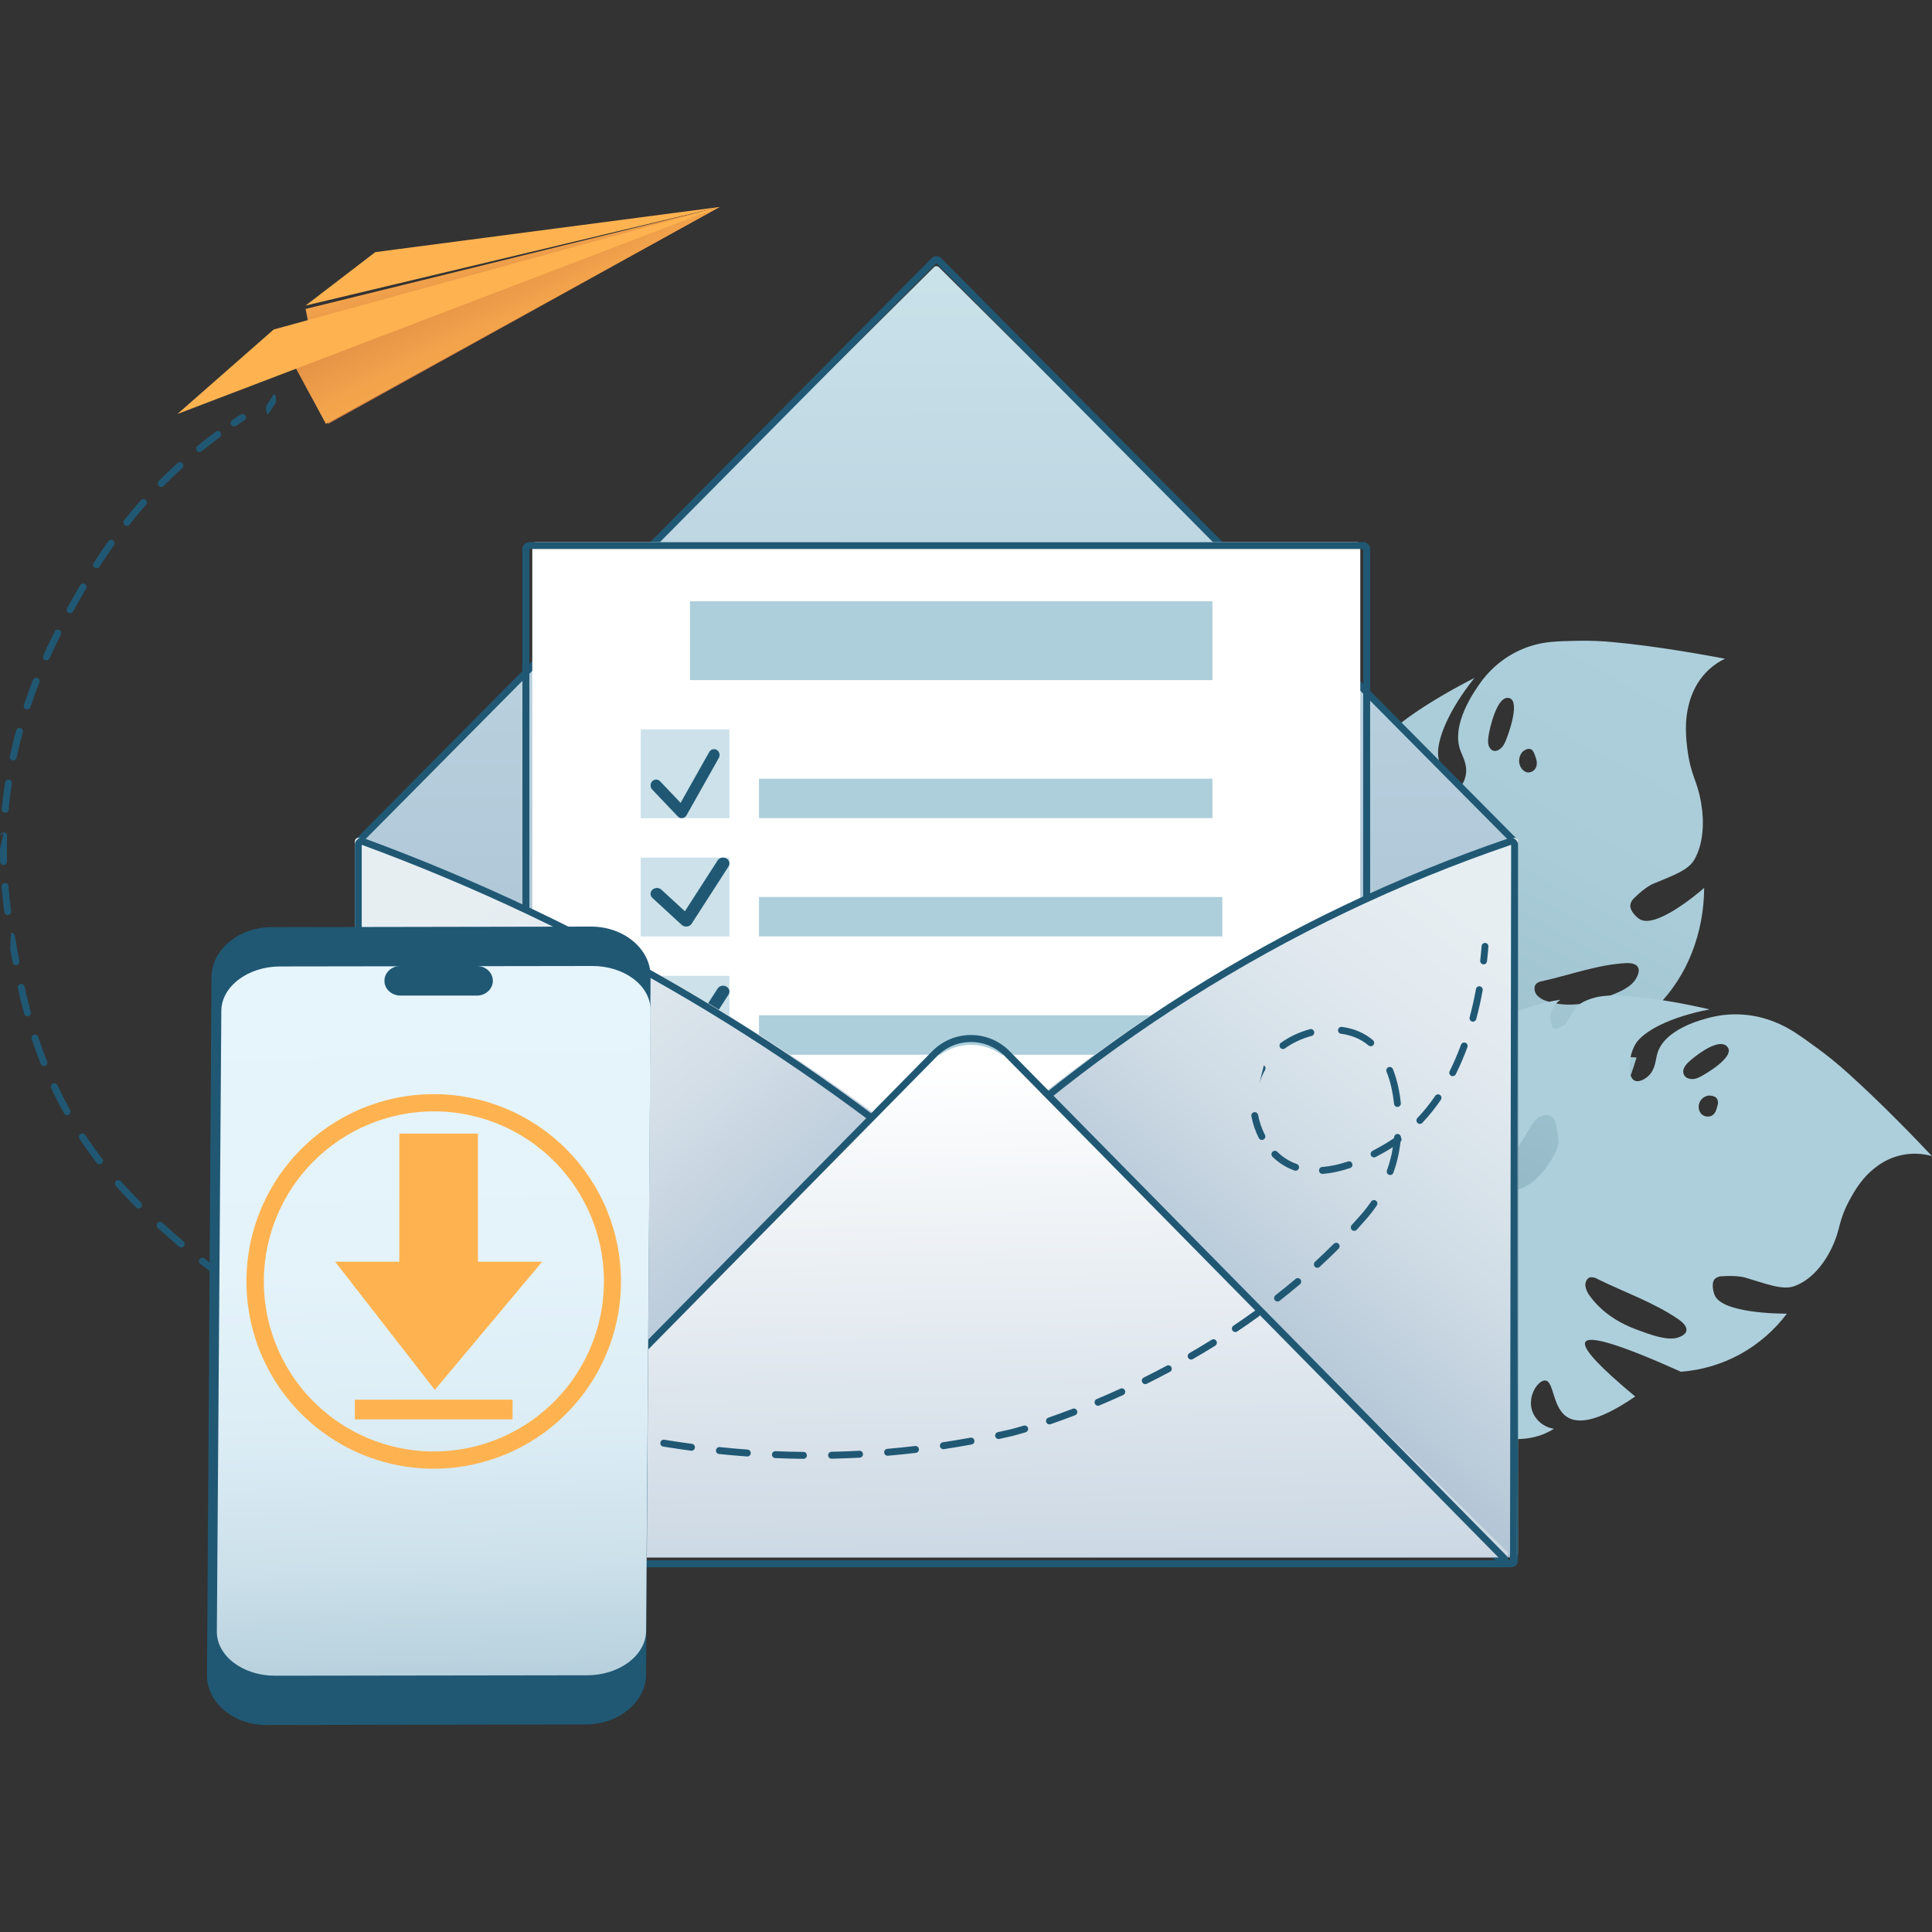
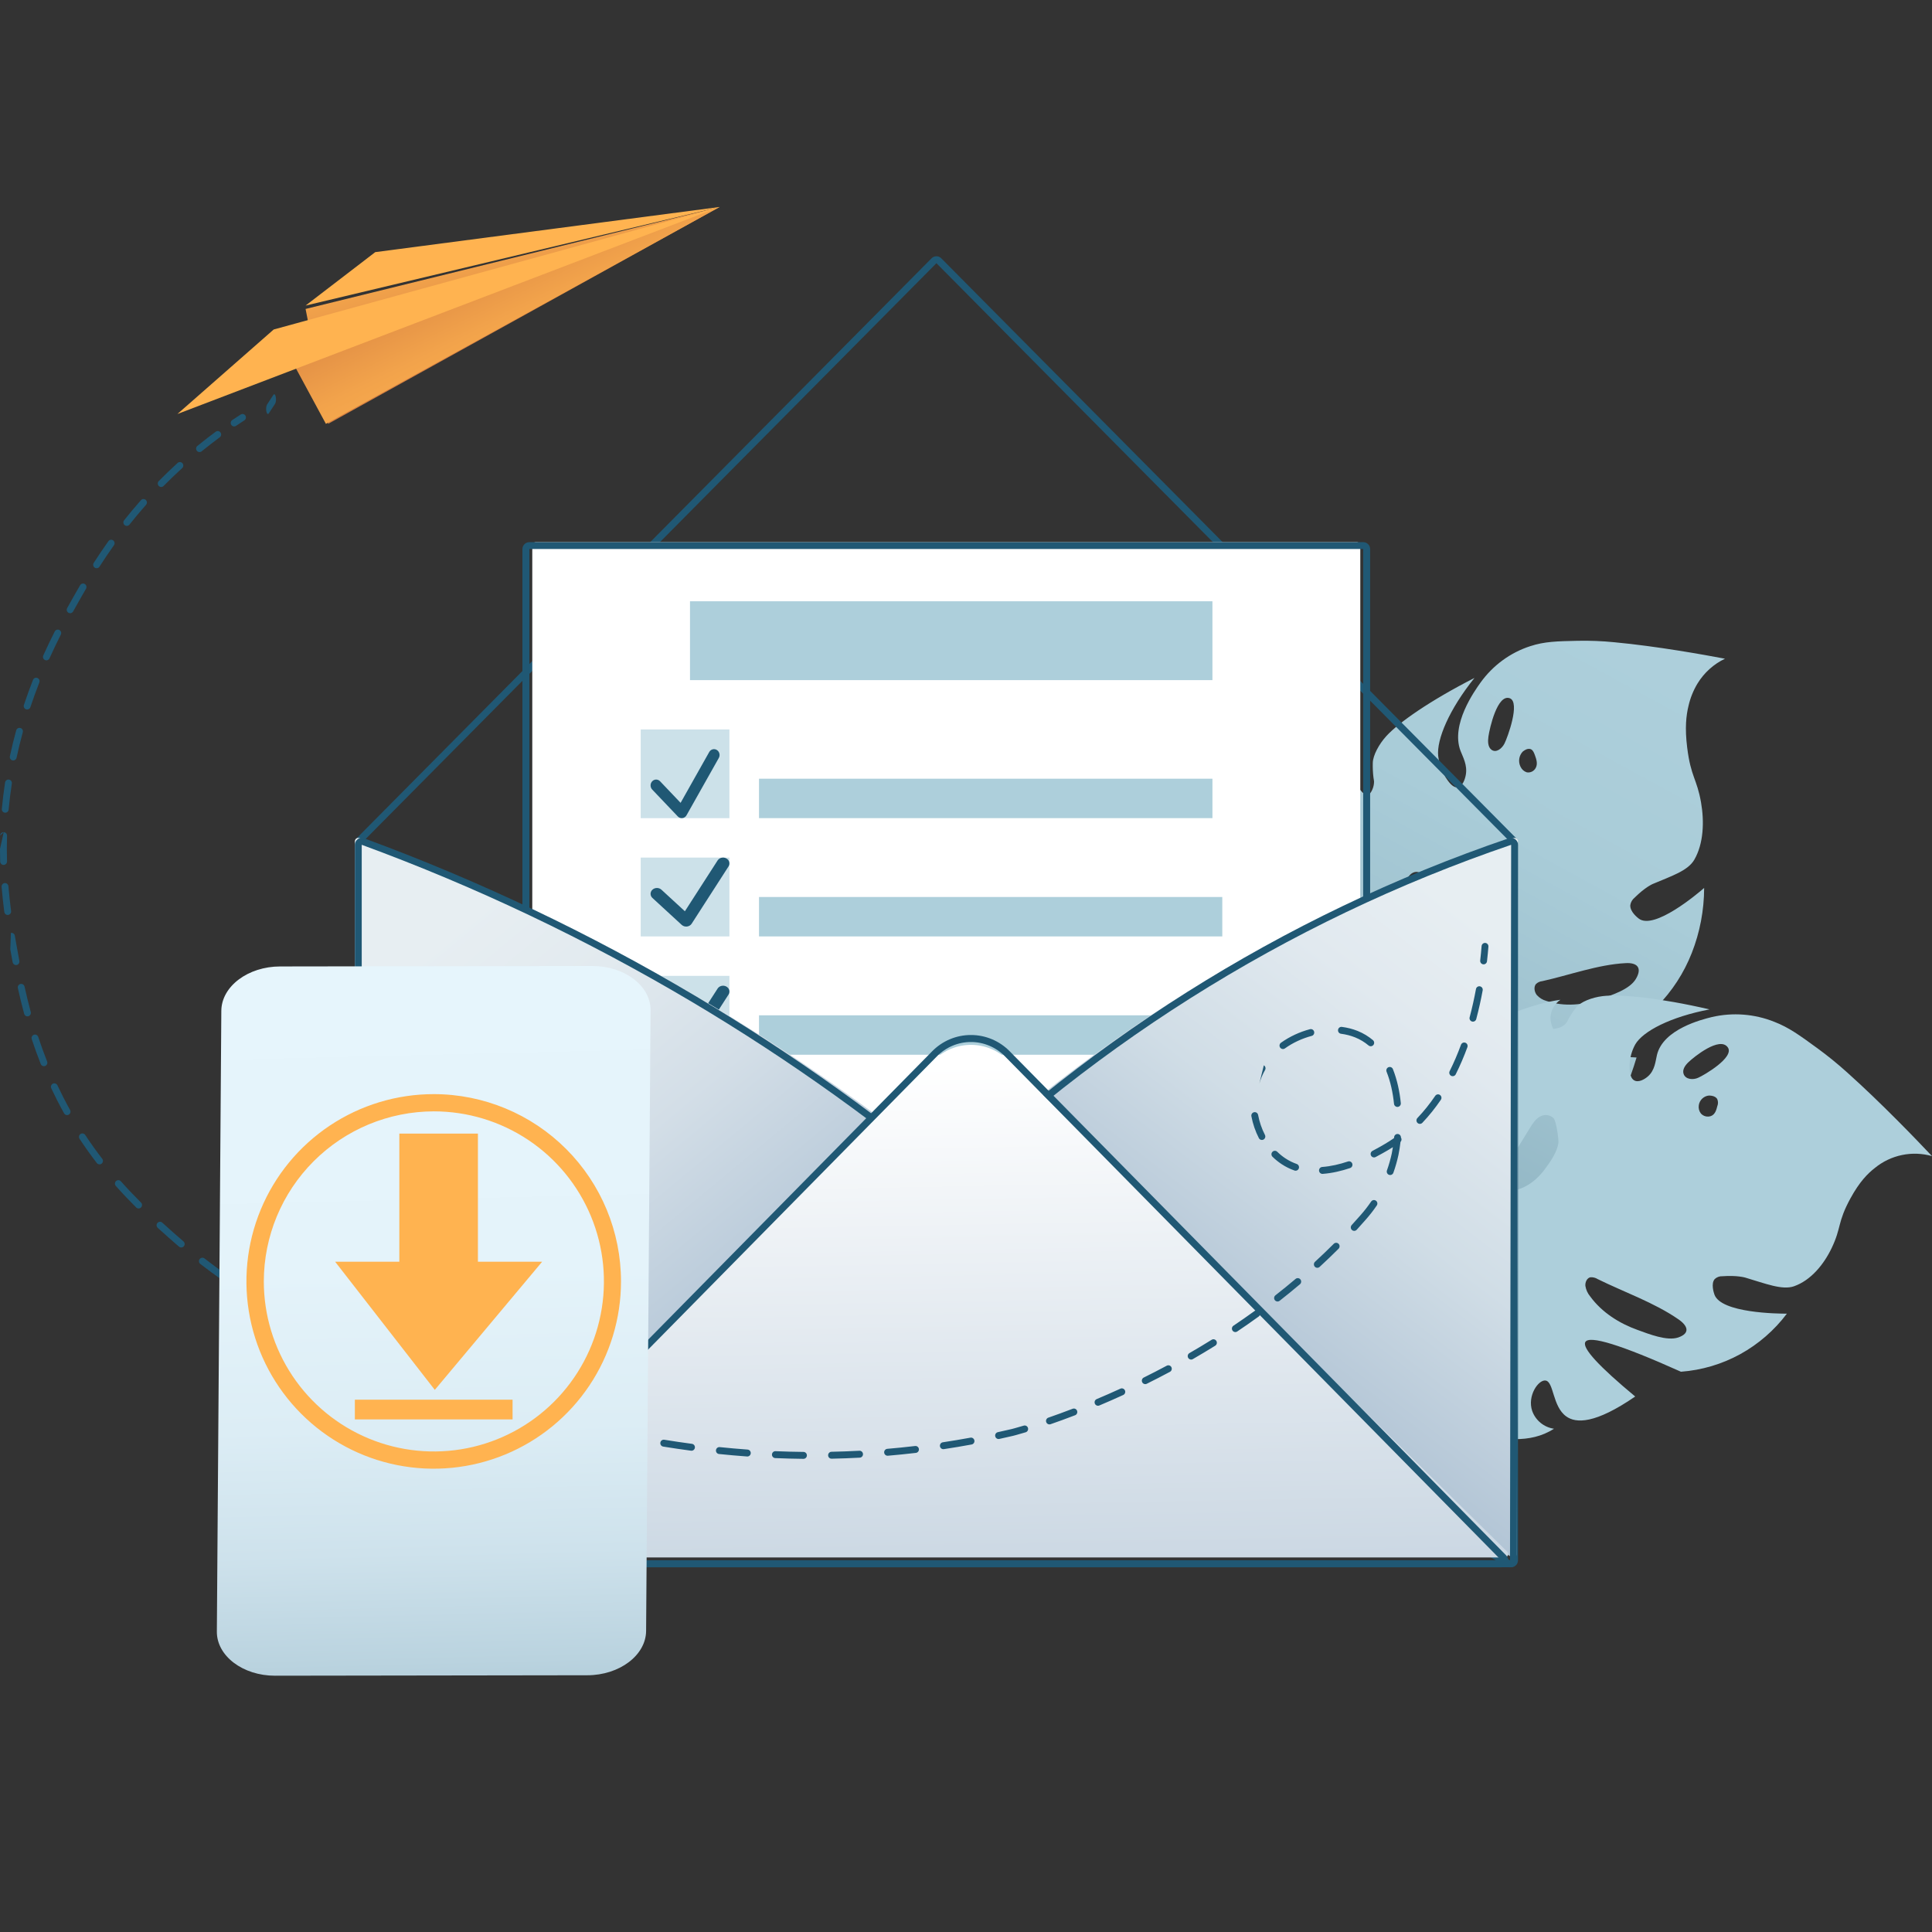
<svg xmlns="http://www.w3.org/2000/svg" width="360" height="360" viewBox="0 0 360 360" fill="none">
  <rect x="0" y="0" width="360" height="360" fill="#333333" stroke="none" />
  <g clip-path="url(#clip0_2436_12944)">
    <path d="M267.985 140.86C268.16 142.282 268.635 143.646 269.376 144.858C269.826 145.538 270.637 146.796 271.57 146.7C272.502 146.605 272.965 145.27 273.124 144.42C273.481 142.542 272.549 140.986 272.137 139.885C270.296 134.994 274.759 128.755 275.872 127.194C278.191 123.972 281.441 121.593 285.154 120.4C287.797 119.533 290.138 119.486 293.949 119.403C296.235 119.355 298.522 119.445 300.798 119.672C308.756 120.418 317.467 121.992 321.429 122.742C319.322 123.738 317.54 125.345 316.303 127.368C315.523 128.659 314.955 130.074 314.622 131.556C314.202 133.29 313.92 135.61 314.383 139.308C315.068 144.823 316.185 145.053 316.967 149.544C317.58 153.074 317.454 157.184 315.706 160.201C314.492 162.278 311.446 163.236 307.933 164.728C307.933 164.728 306.534 165.326 304.571 167.281C304.147 167.62 303.864 168.113 303.781 168.66C303.706 169.892 305.134 170.993 305.357 171.162C308.227 173.369 316.37 166.484 317.542 165.456C317.533 169.609 316.751 173.721 315.24 177.57C313.768 181.319 311.56 184.714 308.756 187.542C297.481 190.513 291.968 192.805 292.218 194.418C292.428 195.771 296.672 196.648 304.949 197.05C302.21 206.289 299.487 208.505 297.34 208.565C294.331 208.656 291.94 204.481 290.646 205.361C289.57 206.098 289.68 210.026 291.995 211.821C292.703 212.359 293.55 212.665 294.428 212.7C295.305 212.736 296.173 212.499 296.92 212.021C295.142 217.471 290.529 220.15 286.385 222.248L278.402 226.289C273.393 228.821 267.624 231.319 263.216 227.997C260.93 226.263 259.414 223.202 258.338 219.981C256.668 214.856 255.894 209.465 256.052 204.061C256.108 203.46 256.056 202.855 255.897 202.274C255.27 200.54 253.312 201.364 251.88 201.988C247.06 204.091 241.795 200.93 239.232 195.524C236.669 190.117 236.433 182.981 237.648 176.447C238.862 169.913 241.379 163.791 244.026 157.912C246.489 152.454 249.148 146.999 252.787 142.846C252.586 143.501 252.52 144.192 252.592 144.875C252.664 145.558 252.874 146.218 253.207 146.813C253.606 147.468 254.168 148.001 254.833 148.356C255.204 148.018 255.501 147.604 255.708 147.14C255.915 146.677 256.026 146.174 256.035 145.664C256.035 145.443 255.993 145.365 255.934 144.949C255.815 144.006 255.77 143.055 255.8 142.105C255.85 140.726 256.943 138.675 258.321 137.162C260.607 134.647 266.464 130.554 274.746 126.323C270.04 132.176 267.662 137.804 267.985 140.86ZM280.339 138.545C280.894 137.448 283.335 130.841 281.322 130.108C279.011 129.271 277.57 135.688 277.347 137.24C277.221 138.107 277.225 139.195 277.919 139.711C278.784 140.349 279.864 139.49 280.339 138.545ZM286.184 183.38C285.764 183.917 285.902 184.832 286.356 185.404C286.835 185.94 287.454 186.323 288.138 186.506C291.499 187.655 295.092 187.269 298.323 186.12C300.315 185.409 303.664 184.385 304.836 182.382C306.097 180.215 304.92 179.348 302.92 179.465C297.76 179.729 292.377 181.719 287.373 182.825C286.927 182.865 286.508 183.061 286.184 183.38ZM262.145 163.973C261.817 164.897 261.888 165.95 261.968 166.965C262.142 169.115 262.311 171.264 262.477 173.412C262.615 175.146 262.758 176.881 263.431 178.493C263.538 178.795 263.709 179.069 263.931 179.295C264.729 180.041 265.901 179.339 266.519 178.493C267.88 176.633 268.401 174.158 268.393 171.686C268.393 169.9 268.322 167.325 267.49 165.777C267.233 165.3 264.994 162.647 264.25 162.491C263.325 162.296 262.473 163.033 262.145 163.973ZM283.734 140.054C283.392 140.416 283.168 140.879 283.093 141.379C283.018 141.878 283.095 142.389 283.314 142.842C283.426 143.093 283.587 143.317 283.787 143.501C283.988 143.684 284.223 143.823 284.478 143.908C284.805 143.972 285.144 143.928 285.446 143.781C285.748 143.635 285.997 143.394 286.159 143.093C286.579 142.326 286.264 141.428 286.02 140.756C285.839 140.262 285.68 139.828 285.293 139.625C284.583 139.273 283.772 140.054 283.734 140.054Z" fill="url(#paint0_linear_2436_12944)" />
    <path d="M304.692 194.633C304.046 195.824 303.687 197.149 303.644 198.504C303.644 199.301 303.644 200.772 304.467 201.285C305.291 201.798 306.446 201.111 307.053 200.581C308.403 199.411 308.479 197.656 308.751 196.566C309.918 191.746 317.169 189.957 318.982 189.512C322.861 188.612 326.922 188.923 330.619 190.402C333.336 191.453 335.344 192.92 338.613 195.303C340.574 196.733 342.459 198.266 344.259 199.894C350.576 205.558 357.067 212.316 360 215.424C358.178 214.906 356.257 214.836 354.402 215.222C352.547 215.607 350.813 216.436 349.349 217.637C348.029 218.658 346.496 220.206 344.823 223.263C342.336 227.812 343.151 228.702 341.308 232.547C339.865 235.57 337.466 238.555 334.295 239.674C332.109 240.441 329.01 239.191 325.197 238.059C325.197 238.059 323.682 237.605 320.952 237.808C320.69 237.794 320.428 237.833 320.181 237.923C319.934 238.012 319.709 238.151 319.517 238.33C318.766 239.178 319.36 240.937 319.453 241.204C320.651 244.689 331.374 244.783 332.958 244.783C330.624 247.884 327.659 250.457 324.259 252.333C320.856 254.198 317.092 255.312 313.221 255.602C302.025 250.577 296.081 248.739 295.391 250.091C294.825 251.221 297.927 254.597 304.697 260.219C297.229 265.349 293.659 265.243 291.842 263.924C289.244 262.059 289.554 257.412 287.966 257.238C286.646 257.094 284.548 260.096 285.504 262.919C285.817 263.786 286.36 264.551 287.075 265.134C287.789 265.716 288.649 266.094 289.562 266.226C285.024 269.147 279.624 268.181 274.95 267.074L265.954 264.954C260.303 263.632 254.033 261.787 252.157 256.475C251.18 253.724 251.613 250.464 252.496 247.373C253.918 242.52 256.274 237.991 259.433 234.04C259.81 233.626 260.099 233.14 260.282 232.611C260.707 230.915 258.584 230.275 257.043 229.821C251.791 228.295 249.117 222.572 249.945 216.886C250.773 211.201 254.568 205.745 259.246 201.624C263.925 197.503 269.435 194.586 274.954 191.903C280.074 189.414 285.363 187.053 290.755 186.294C290.222 186.657 289.779 187.138 289.459 187.698C289.14 188.259 288.953 188.885 288.913 189.528C288.892 190.292 289.069 191.049 289.426 191.725C290.428 191.623 291.4 191.301 291.944 190.487C292.061 190.293 292.167 190.094 292.262 189.889C292.685 189.112 293.177 188.374 293.731 187.684C294.542 186.688 296.605 185.861 298.617 185.615C301.95 185.213 309.188 185.921 318.545 188.087C311.277 189.478 306.123 192.149 304.692 194.633ZM316.431 200.823C317.513 200.361 323.257 197.007 321.95 195.163C320.464 193.043 315.667 196.914 314.614 197.927C314.024 198.495 313.421 199.305 313.722 200.136C314.109 201.179 315.522 201.247 316.431 200.823ZM296.393 237.987C295.726 238.105 295.348 238.885 295.412 239.606C295.527 240.329 295.836 241.008 296.308 241.569C298.511 244.583 301.763 246.601 305.138 247.814C307.218 248.564 310.619 249.934 312.729 249.213C315.017 248.412 314.482 247.017 312.729 245.821C308.22 242.705 302.54 240.734 297.696 238.338C297.308 238.092 296.852 237.973 296.393 237.999V237.987ZM286.871 208.098C286.077 208.577 285.554 209.408 285.058 210.217L281.895 215.352C281.046 216.721 280.197 218.124 279.87 219.744C279.794 220.046 279.785 220.362 279.845 220.668C280.108 221.736 281.492 221.94 282.481 221.728C284.671 221.215 286.501 219.693 287.864 217.857C288.853 216.526 290.233 214.563 290.39 212.876C290.441 212.354 290.025 208.941 289.477 208.344C289.131 208.019 288.687 207.82 288.214 207.778C287.742 207.736 287.269 207.853 286.871 208.11V208.098ZM318.456 204.134C317.979 204.177 317.531 204.379 317.184 204.709C316.837 205.038 316.612 205.475 316.545 205.948C316.502 206.217 316.514 206.492 316.581 206.756C316.648 207.02 316.769 207.268 316.936 207.483C317.165 207.74 317.467 207.923 317.801 208.007C318.136 208.092 318.488 208.075 318.812 207.958C319.602 207.661 319.827 206.783 319.993 206.126C320.164 205.708 320.164 205.239 319.993 204.821C319.615 204.1 318.494 204.146 318.456 204.146V204.134Z" fill="#ADCFDB" />
-     <path d="M66.768 290.206C66.597 290.206 66.433 290.139 66.311 290.018C66.191 289.898 66.123 289.735 66.123 289.565V157.196C66.123 157.027 66.191 156.864 66.312 156.744L174.034 49.781C174.155 49.661 174.319 49.594 174.49 49.594C174.661 49.594 174.825 49.661 174.946 49.781L282.668 156.744C282.789 156.864 282.857 157.027 282.857 157.196V289.565C282.857 289.735 282.789 289.898 282.668 290.018C282.547 290.139 282.383 290.206 282.212 290.206H66.768Z" fill="url(#paint1_linear_2436_12944)" />
    <path d="M174.49 49.044L281.575 157.064V290.742H67.405V157.064L174.49 49.044ZM174.49 47.75C174.15 47.75 173.824 47.887 173.584 48.13L66.499 156.15C66.258 156.392 66.123 156.721 66.123 157.064V290.742C66.123 291.085 66.258 291.414 66.498 291.657C66.739 291.899 67.065 292.036 67.405 292.036H281.575C281.915 292.036 282.241 291.899 282.482 291.657C282.722 291.414 282.857 291.085 282.857 290.742V157.064C282.857 156.721 282.722 156.392 282.481 156.15L175.396 48.13C175.156 47.887 174.83 47.75 174.49 47.75Z" fill="#205874" />
    <path d="M252.831 101.023H99.821C99.469 101.023 99.183 101.308 99.183 101.659V216.102C99.183 216.453 99.469 216.738 99.821 216.738H252.831C253.183 216.738 253.469 216.453 253.469 216.102V101.659C253.469 101.308 253.183 101.023 252.831 101.023Z" fill="white" />
    <path d="M254.011 102.301V217.297H98.641V102.301H254.011ZM254.011 101.023H98.641C98.298 101.023 97.968 101.158 97.725 101.398C97.483 101.637 97.346 101.962 97.346 102.301V217.297C97.346 217.636 97.483 217.961 97.725 218.2C97.968 218.44 98.298 218.574 98.641 218.574H254.011C254.354 218.574 254.683 218.44 254.926 218.2C255.169 217.961 255.305 217.636 255.305 217.297V102.301C255.305 101.962 255.169 101.637 254.926 101.398C254.683 101.158 254.354 101.023 254.011 101.023Z" fill="#205874" />
    <path d="M227.755 189.188H141.429V196.534H227.755V189.188Z" fill="#ADCFDB" />
    <path opacity="0.61" d="M135.919 181.836H119.388V196.53H135.919V181.836Z" fill="#ADCFDB" />
    <path fill-rule="evenodd" clip-rule="evenodd" d="M135.337 183.824C135.901 184.13 136.087 184.799 135.754 185.317L128.881 195.994C128.694 196.284 128.373 196.478 128.009 196.52C127.646 196.563 127.282 196.448 127.023 196.21L121.572 191.198C121.109 190.772 121.109 190.082 121.572 189.657C122.035 189.231 122.785 189.231 123.248 189.657L127.619 193.676L133.714 184.207C134.047 183.689 134.774 183.517 135.337 183.824Z" fill="#205874" />
    <path d="M66.77 290.207C66.599 290.206 66.435 290.137 66.314 290.017C66.192 289.897 66.124 289.734 66.123 289.564V156.768C66.123 156.597 66.191 156.434 66.312 156.313C66.434 156.193 66.598 156.125 66.77 156.125C66.845 156.125 66.92 156.138 66.99 156.164C88.603 163.99 109.451 173.758 129.274 185.345C147.743 196.151 165.251 208.497 181.609 222.249C181.689 222.315 181.751 222.398 181.79 222.493C181.829 222.588 181.844 222.691 181.834 222.793C181.825 222.895 181.792 222.993 181.738 223.08C181.683 223.167 181.607 223.239 181.518 223.29L67.098 290.117C66.999 290.176 66.886 290.207 66.77 290.207Z" fill="url(#paint2_linear_2436_12944)" />
    <path d="M67.403 157.415C88.741 165.256 109.322 175.046 128.889 186.664C147.124 197.492 164.408 209.867 180.554 223.654L67.403 290.753V157.415ZM67.403 156.125C67.141 156.125 66.885 156.206 66.669 156.357C66.5 156.476 66.362 156.635 66.267 156.819C66.172 157.003 66.122 157.208 66.123 157.415V290.753C66.123 290.98 66.183 291.203 66.296 291.399C66.409 291.596 66.572 291.759 66.767 291.871C66.961 291.984 67.18 292.043 67.403 292.043C67.632 292.044 67.856 291.983 68.052 291.867L124.628 258.318L181.203 224.768C181.38 224.664 181.529 224.518 181.639 224.344C181.748 224.169 181.815 223.971 181.832 223.765C181.85 223.56 181.818 223.353 181.74 223.162C181.662 222.971 181.539 222.802 181.383 222.669C165.174 208.839 147.827 196.422 129.53 185.554C109.894 173.899 89.243 164.075 67.835 156.202C67.698 156.153 67.553 156.127 67.408 156.125H67.403Z" fill="#205874" />
    <path d="M281.996 290.207C281.886 290.207 281.778 290.179 281.682 290.125L169.314 227.382C169.226 227.333 169.151 227.266 169.094 227.184C169.038 227.102 169.001 227.007 168.987 226.909C168.972 226.81 168.981 226.709 169.013 226.615C169.044 226.52 169.097 226.434 169.167 226.363C200.772 194.487 239.416 170.444 282.005 156.159C282.072 156.138 282.142 156.126 282.212 156.125C282.347 156.126 282.479 156.168 282.591 156.245C282.673 156.306 282.741 156.384 282.787 156.476C282.833 156.567 282.858 156.667 282.858 156.77L282.642 289.562C282.643 289.674 282.614 289.785 282.558 289.882C282.502 289.979 282.421 290.06 282.324 290.116C282.225 290.175 282.112 290.206 281.996 290.207Z" fill="url(#paint3_linear_2436_12944)" />
    <path d="M281.58 157.419C281.509 201.863 281.438 246.306 281.368 290.749L170.256 227.752C201.436 195.818 239.563 171.731 281.58 157.419ZM281.58 156.125H281.555C281.41 156.126 281.266 156.152 281.129 156.203C238.939 170.581 200.657 194.773 169.349 226.841C169.211 226.983 169.107 227.156 169.045 227.345C168.983 227.535 168.965 227.736 168.993 227.934C169.02 228.131 169.093 228.32 169.204 228.484C169.315 228.649 169.463 228.785 169.635 228.882L225.19 260.381L280.746 291.879C280.936 291.987 281.15 292.043 281.368 292.043C281.595 292.042 281.818 291.981 282.015 291.866C282.207 291.752 282.366 291.589 282.476 291.393C282.587 291.197 282.645 290.975 282.645 290.749L282.751 224.084L282.858 157.476V157.419C282.858 157.076 282.723 156.747 282.483 156.504C282.244 156.261 281.919 156.125 281.58 156.125Z" fill="#205874" />
    <path d="M81.465 290.206C81.336 290.205 81.211 290.167 81.104 290.097C80.998 290.027 80.914 289.927 80.865 289.81C80.817 289.694 80.804 289.566 80.83 289.443C80.855 289.32 80.917 289.207 81.007 289.118L174.089 197.482C174.985 196.598 176.05 195.898 177.222 195.42C178.394 194.941 179.65 194.695 180.919 194.695C182.188 194.695 183.444 194.941 184.616 195.42C185.788 195.898 186.852 196.598 187.749 197.482L280.831 289.118C280.921 289.207 280.983 289.32 281.008 289.443C281.033 289.566 281.021 289.694 280.973 289.81C280.924 289.927 280.84 290.027 280.734 290.097C280.627 290.167 280.502 290.205 280.373 290.206H81.465Z" fill="url(#paint4_linear_2436_12944)" />
    <path d="M180.919 194.165C182.095 194.164 183.26 194.398 184.347 194.855C185.434 195.312 186.421 195.983 187.251 196.829L279.736 290.737H82.102L174.587 196.829C175.417 195.983 176.404 195.312 177.491 194.855C178.578 194.398 179.743 194.164 180.919 194.165ZM180.919 192.859C179.574 192.856 178.241 193.124 176.998 193.647C175.755 194.17 174.627 194.938 173.678 195.907L81.193 289.814C81.013 289.997 80.891 290.23 80.841 290.483C80.792 290.736 80.817 290.998 80.915 291.237C81.012 291.475 81.177 291.679 81.388 291.823C81.599 291.966 81.848 292.043 82.102 292.043H279.736C279.99 292.043 280.239 291.966 280.45 291.823C280.661 291.679 280.826 291.475 280.923 291.237C281.02 290.998 281.046 290.736 280.996 290.483C280.947 290.23 280.824 289.997 280.645 289.814L188.16 195.907C187.211 194.938 186.083 194.17 184.84 193.647C183.597 193.124 182.264 192.856 180.919 192.859Z" fill="#205874" />
    <path fill-rule="evenodd" clip-rule="evenodd" d="M51.391 73.976C51.476 74.438 51.413 75.008 51.249 75.249C50.885 75.787 50.496 76.374 50.087 77.022C49.927 77.276 49.724 77.114 49.634 76.659C49.544 76.204 49.602 75.629 49.762 75.375C50.179 74.715 50.574 74.119 50.942 73.576C51.105 73.335 51.306 73.514 51.391 73.976Z" fill="#205874" />
    <path fill-rule="evenodd" clip-rule="evenodd" d="M45.725 77.44C45.914 77.741 45.826 78.14 45.529 78.331C45.022 78.657 44.505 78.997 43.979 79.351C43.686 79.549 43.291 79.468 43.096 79.171C42.901 78.874 42.981 78.473 43.274 78.276C43.807 77.917 44.331 77.572 44.846 77.241C45.143 77.05 45.537 77.139 45.725 77.44ZM41.085 80.586C41.292 80.875 41.229 81.278 40.944 81.488C40.454 81.849 39.959 82.22 39.46 82.604C38.819 83.098 38.192 83.595 37.579 84.094C37.305 84.318 36.904 84.274 36.683 83.996C36.463 83.718 36.506 83.312 36.78 83.088C37.402 82.582 38.038 82.077 38.689 81.576L38.69 81.576C39.196 81.186 39.698 80.809 40.195 80.443C40.48 80.234 40.878 80.298 41.085 80.586ZM33.993 86.313C34.229 86.579 34.207 86.987 33.945 87.225C32.729 88.332 31.577 89.444 30.486 90.552C30.238 90.804 29.834 90.805 29.585 90.553C29.336 90.301 29.336 89.892 29.584 89.64C30.691 88.516 31.86 87.388 33.094 86.265C33.355 86.026 33.758 86.048 33.993 86.313ZM27.162 93.151C27.424 93.389 27.446 93.797 27.212 94.063C26.108 95.312 25.08 96.545 24.124 97.751C23.903 98.029 23.502 98.073 23.228 97.849C22.954 97.626 22.91 97.22 23.131 96.942C24.101 95.719 25.143 94.469 26.262 93.202C26.497 92.936 26.9 92.914 27.162 93.151ZM21.089 100.695C21.374 100.904 21.438 101.308 21.232 101.597C20.236 102.996 19.34 104.333 18.537 105.587C18.345 105.886 17.95 105.971 17.655 105.777C17.36 105.583 17.276 105.183 17.468 104.884C18.281 103.614 19.189 102.259 20.199 100.841C20.405 100.552 20.803 100.487 21.089 100.695ZM15.8 108.822C16.103 109.004 16.203 109.399 16.025 109.706C15.581 110.468 15.183 111.169 14.825 111.801L14.825 111.802C14.456 112.45 14.055 113.161 13.627 113.932C13.455 114.243 13.067 114.354 12.76 114.18C12.453 114.005 12.344 113.612 12.516 113.301C12.946 112.523 13.351 111.808 13.72 111.158C14.078 110.525 14.48 109.819 14.927 109.05C15.106 108.743 15.497 108.641 15.8 108.822ZM11.057 117.387C11.37 117.549 11.494 117.938 11.334 118.256C10.647 119.615 9.937 121.087 9.226 122.666C9.08 122.991 8.702 123.134 8.382 122.986C8.062 122.838 7.921 122.455 8.067 122.131C8.786 120.531 9.505 119.041 10.2 117.667C10.36 117.35 10.744 117.224 11.057 117.387ZM6.974 126.331C7.301 126.462 7.46 126.838 7.33 127.169C6.757 128.632 6.197 130.165 5.664 131.764C5.552 132.101 5.19 132.283 4.857 132.169C4.523 132.055 4.344 131.688 4.457 131.351C4.997 129.729 5.565 128.175 6.146 126.692C6.276 126.361 6.647 126.199 6.974 126.331ZM3.801 135.647C4.14 135.742 4.339 136.098 4.245 136.441C3.825 137.976 3.436 139.56 3.087 141.193C3.012 141.541 2.673 141.762 2.329 141.687C1.985 141.612 1.767 141.268 1.841 140.919C2.195 139.262 2.59 137.653 3.017 136.096C3.111 135.753 3.462 135.552 3.801 135.647ZM1.673 145.263C2.021 145.318 2.259 145.648 2.205 146C1.963 147.58 1.763 149.197 1.61 150.852C1.578 151.207 1.267 151.468 0.917 151.434C0.566 151.401 0.309 151.087 0.342 150.732C0.496 149.051 0.7 147.407 0.946 145.802C1 145.45 1.325 145.209 1.673 145.263ZM0.694 155.067C1.046 155.078 1.322 155.376 1.311 155.732C1.287 156.54 1.274 157.356 1.274 158.179L1.274 158.179C1.274 158.965 1.286 159.74 1.308 160.5C1.318 160.857 1.042 161.154 0.69 161.165C0.338 161.175 0.045 160.895 0.034 160.538C0.012 159.765 8.33788e-06 158.979 5.85667e-06 158.179M0.694 155.067C0.342 155.056 0.048 155.336 0.038 155.692L0.694 155.067ZM0.038 155.692C0.012 156.513 -0 157.342 5.80604e-06 158.179L0.038 155.692ZM0.881 164.547C1.232 164.518 1.54 164.781 1.569 165.137C1.705 166.774 1.878 168.32 2.067 169.758C2.113 170.112 1.868 170.436 1.519 170.483C1.17 170.53 0.85 170.282 0.803 169.929C0.612 168.472 0.437 166.905 0.299 165.245C0.27 164.889 0.53 164.577 0.881 164.547ZM2.03 173.833C2.377 173.772 2.706 174.008 2.766 174.359C2.908 175.192 3.046 175.959 3.171 176.655L3.171 176.655C3.308 177.414 3.452 178.216 3.609 179.058C3.675 179.408 3.447 179.746 3.102 179.812C2.756 179.878 2.423 179.648 2.357 179.298C2.2 178.451 2.054 177.646 1.918 176.888L1.918 176.887M276.761 175.701C277.112 175.73 277.373 176.042 277.345 176.397C277.278 177.237 277.191 178.149 277.081 179.119C277.041 179.474 276.725 179.728 276.375 179.687C276.026 179.646 275.775 179.326 275.815 178.972C275.924 178.016 276.008 177.119 276.075 176.293C276.103 175.937 276.411 175.673 276.761 175.701ZM3.814 183.35C4.157 183.272 4.498 183.491 4.575 183.839C4.906 185.339 5.286 186.919 5.73 188.564C5.823 188.908 5.624 189.263 5.284 189.357C4.945 189.451 4.594 189.249 4.501 188.905C4.05 187.238 3.666 185.638 3.331 184.121C3.254 183.773 3.47 183.428 3.814 183.35ZM275.767 183.787C276.113 183.852 276.341 184.19 276.276 184.54C275.96 186.255 275.566 188.054 275.076 189.892C274.984 190.236 274.635 190.439 274.295 190.346C273.955 190.254 273.754 189.899 273.846 189.555C274.326 187.754 274.712 185.988 275.024 184.303C275.088 183.952 275.421 183.721 275.767 183.787ZM249.324 191.904C249.369 191.55 249.688 191.3 250.037 191.346C251.057 191.479 252.045 191.727 252.97 192.099L252.971 192.099C254.043 192.53 254.991 193.112 255.824 193.812C256.095 194.039 256.133 194.446 255.908 194.72C255.683 194.995 255.282 195.033 255.011 194.806C254.278 194.19 253.445 193.679 252.501 193.299C251.684 192.971 250.8 192.747 249.874 192.626C249.525 192.581 249.279 192.257 249.324 191.904ZM244.87 192.238C244.959 192.582 244.755 192.935 244.415 193.025C242.646 193.494 240.93 194.28 239.425 195.356C239.138 195.561 238.74 195.492 238.537 195.2C238.335 194.909 238.403 194.506 238.691 194.301C240.327 193.131 242.185 192.281 244.092 191.776C244.433 191.686 244.781 191.893 244.87 192.238ZM6.317 192.811C6.651 192.698 7.012 192.881 7.123 193.219C7.613 194.706 8.161 196.23 8.776 197.782C8.907 198.113 8.749 198.489 8.422 198.622C8.095 198.755 7.724 198.594 7.593 198.263C6.968 196.685 6.412 195.137 5.914 193.628C5.803 193.29 5.983 192.924 6.317 192.811ZM273.053 194.297C273.383 194.422 273.55 194.793 273.428 195.128C272.804 196.825 272.085 198.52 271.258 200.177C271.099 200.495 270.715 200.623 270.401 200.462C270.087 200.301 269.962 199.912 270.121 199.594C270.924 197.984 271.624 196.334 272.233 194.677C272.356 194.343 272.723 194.173 273.053 194.297ZM235.493 198.505C235.798 198.684 235.902 199.079 235.725 199.387C235.278 200.17 234.916 201.014 234.658 201.916M258.721 198.86C259.047 198.726 259.418 198.887 259.55 199.217C260.339 201.203 260.799 203.383 261.021 205.545C261.058 205.899 260.804 206.217 260.454 206.254C260.104 206.291 259.79 206.033 259.754 205.679C259.541 203.605 259.102 201.548 258.367 199.7C258.236 199.369 258.394 198.993 258.721 198.86ZM9.852 201.928C10.169 201.775 10.55 201.911 10.701 202.233C11.04 202.955 11.396 203.681 11.767 204.41C12.188 205.235 12.617 206.038 13.053 206.82C13.226 207.13 13.118 207.524 12.811 207.699C12.505 207.875 12.116 207.765 11.943 207.454C11.5 206.659 11.063 205.842 10.635 205.002L10.635 205.002C10.257 204.261 9.896 203.522 9.551 202.788C9.399 202.467 9.534 202.081 9.852 201.928ZM268.321 204.031C268.61 204.234 268.683 204.636 268.483 204.929C267.455 206.438 266.309 207.879 265.032 209.221C264.788 209.477 264.385 209.485 264.131 209.237C263.878 208.99 263.871 208.581 264.115 208.324C265.34 207.038 266.442 205.651 267.434 204.195C267.634 203.902 268.031 203.828 268.321 204.031ZM233.178 207.998C233.112 207.647 233.339 207.309 233.685 207.243C234.031 207.176 234.364 207.405 234.43 207.756C234.675 209.056 235.107 210.316 235.701 211.472C235.863 211.788 235.742 212.178 235.43 212.342C235.118 212.507 234.733 212.384 234.57 212.068C233.919 210.8 233.446 209.421 233.178 207.998ZM15 211.307C15.293 211.109 15.688 211.189 15.884 211.485C16.922 213.061 17.982 214.537 19.049 215.923C19.266 216.204 19.216 216.61 18.939 216.829C18.662 217.049 18.261 216.999 18.045 216.718C16.959 215.308 15.88 213.806 14.824 212.202C14.629 211.906 14.707 211.505 15 211.307ZM259.758 212.07C259.174 212.476 258.568 212.862 257.941 213.227L258.258 213.787L257.941 213.227C257.413 213.534 256.662 213.97 255.743 214.449C255.43 214.612 255.306 215.001 255.467 215.318C255.628 215.635 256.012 215.76 256.325 215.597C257.273 215.103 258.045 214.654 258.575 214.347C258.904 214.155 259.228 213.958 259.546 213.755C259.482 214.17 259.411 214.566 259.334 214.943C259.102 216.012 258.803 217.061 258.439 218.084C258.32 218.419 258.492 218.789 258.823 218.91C259.154 219.03 259.519 218.856 259.638 218.521C260.021 217.444 260.335 216.341 260.579 215.216L260.581 215.209C260.733 214.463 260.864 213.647 260.964 212.782C261.18 212.567 261.22 212.222 261.047 211.961C261.056 211.624 260.805 211.334 260.469 211.302C260.119 211.269 259.809 211.53 259.776 211.885C259.77 211.947 259.764 212.009 259.758 212.07ZM237.094 214.631C237.338 214.374 237.741 214.367 237.995 214.614C238.46 215.068 238.96 215.476 239.492 215.829C240.178 216.284 240.892 216.632 241.624 216.889C241.956 217.006 242.133 217.373 242.018 217.71C241.902 218.047 241.54 218.226 241.207 218.109C240.38 217.819 239.571 217.425 238.794 216.909C238.192 216.51 237.63 216.051 237.11 215.543C236.857 215.296 236.85 214.887 237.094 214.631ZM251.978 216.834C252.088 217.172 251.907 217.537 251.573 217.65C249.981 218.185 248.241 218.605 246.466 218.735C246.115 218.761 245.809 218.493 245.784 218.138C245.759 217.782 246.022 217.473 246.373 217.447C248.016 217.327 249.65 216.936 251.172 216.424C251.506 216.312 251.867 216.495 251.978 216.834ZM21.626 220.071C21.888 219.833 22.291 219.854 22.526 220.119C23.793 221.544 25.05 222.857 26.274 224.074C26.526 224.323 26.53 224.732 26.283 224.987C26.037 225.241 25.634 225.245 25.382 224.996C24.142 223.763 22.866 222.431 21.579 220.983C21.344 220.718 21.365 220.31 21.626 220.071ZM256.379 223.727C256.668 223.93 256.741 224.332 256.541 224.625C255.9 225.566 255.198 226.467 254.438 227.321C253.899 227.939 253.354 228.548 252.805 229.148C252.565 229.41 252.162 229.425 251.904 229.183C251.646 228.94 251.631 228.532 251.87 228.27C252.414 227.676 252.952 227.074 253.486 226.464L253.49 226.459C254.214 225.646 254.882 224.788 255.492 223.892C255.692 223.599 256.089 223.525 256.379 223.727ZM29.34 227.875C29.575 227.61 29.978 227.587 30.24 227.825C30.943 228.464 31.622 229.071 32.274 229.652C32.909 230.217 33.544 230.769 34.18 231.31C34.449 231.539 34.484 231.947 34.258 232.22C34.032 232.493 33.63 232.528 33.361 232.299C32.717 231.752 32.075 231.193 31.433 230.621C30.78 230.04 30.097 229.43 29.389 228.787C29.127 228.549 29.105 228.141 29.34 227.875ZM249.43 231.769C249.677 232.023 249.674 232.432 249.424 232.682C248.261 233.845 247.082 234.974 245.891 236.069C245.63 236.308 245.227 236.288 244.991 236.024C244.754 235.76 244.774 235.352 245.035 235.112C246.213 234.03 247.379 232.913 248.529 231.763C248.779 231.513 249.182 231.515 249.43 231.769ZM37.206 234.612C37.419 234.328 37.819 234.274 38.099 234.49C39.452 235.537 40.805 236.533 42.158 237.484C42.447 237.687 42.519 238.089 42.319 238.382C42.118 238.675 41.721 238.748 41.432 238.545C40.063 237.583 38.694 236.575 37.326 235.517C37.046 235.3 36.992 234.895 37.206 234.612ZM242.305 238.392C242.531 238.666 242.495 239.073 242.225 239.301C240.972 240.363 239.709 241.389 238.441 242.38C238.163 242.598 237.762 242.546 237.547 242.264C237.332 241.981 237.384 241.576 237.663 241.358C238.918 240.376 240.167 239.361 241.408 238.311C241.678 238.082 242.08 238.119 242.305 238.392ZM45.47 240.489C45.657 240.187 46.05 240.096 46.348 240.286C47.788 241.203 49.226 242.071 50.659 242.897C50.965 243.073 51.072 243.467 50.898 243.777C50.724 244.087 50.335 244.196 50.029 244.019C48.581 243.185 47.127 242.306 45.67 241.379C45.373 241.19 45.283 240.791 45.47 240.489ZM234.685 244.417C234.889 244.707 234.823 245.11 234.537 245.317C233.203 246.282 231.869 247.21 230.538 248.103C230.245 248.3 229.85 248.218 229.655 247.921C229.461 247.624 229.542 247.223 229.835 247.026C231.153 246.142 232.475 245.223 233.796 244.267C234.082 244.06 234.48 244.127 234.685 244.417ZM54.22 245.598C54.381 245.281 54.765 245.157 55.078 245.32C56.59 246.109 58.096 246.855 59.591 247.564C59.909 247.715 60.047 248.099 59.898 248.422C59.749 248.745 59.37 248.885 59.051 248.734C57.542 248.018 56.022 247.265 54.495 246.468C54.182 246.305 54.059 245.915 54.22 245.598ZM226.65 249.862C226.834 250.166 226.74 250.563 226.441 250.75C225.038 251.622 223.644 252.456 222.266 253.251C221.961 253.427 221.572 253.319 221.398 253.009C221.223 252.699 221.33 252.305 221.636 252.129C223.002 251.34 224.383 250.514 225.774 249.649C226.074 249.463 226.466 249.558 226.65 249.862ZM63.346 249.983C63.484 249.655 63.858 249.503 64.182 249.643C64.959 249.98 65.732 250.307 66.502 250.627C67.285 250.952 68.091 251.287 68.919 251.63C69.245 251.764 69.401 252.141 69.268 252.471C69.135 252.801 68.763 252.96 68.437 252.825C67.612 252.484 66.81 252.151 66.031 251.827L66.019 251.822C65.243 251.5 64.464 251.17 63.681 250.83C63.357 250.69 63.207 250.311 63.346 249.983ZM72.938 253.975C73.068 253.644 73.439 253.482 73.766 253.615C75.323 254.243 76.943 254.888 78.624 255.541C78.953 255.668 79.117 256.042 78.991 256.375C78.865 256.708 78.496 256.874 78.168 256.746C76.481 256.091 74.855 255.444 73.294 254.814C72.967 254.682 72.808 254.306 72.938 253.975ZM218.27 254.747C218.435 255.062 218.316 255.453 218.005 255.619C216.535 256.405 215.092 257.147 213.682 257.846C213.366 258.002 212.984 257.87 212.829 257.549C212.675 257.229 212.806 256.842 213.122 256.686C214.521 255.993 215.952 255.257 217.409 254.477C217.721 254.311 218.106 254.432 218.27 254.747ZM82.692 257.778C82.812 257.443 83.178 257.27 83.509 257.392C85.105 257.981 86.748 258.572 88.436 259.159C88.768 259.274 88.946 259.641 88.832 259.979C88.717 260.316 88.355 260.495 88.022 260.38C86.326 259.79 84.675 259.197 83.073 258.605C82.742 258.483 82.572 258.113 82.692 257.778ZM209.615 259.081C209.76 259.406 209.617 259.788 209.296 259.935C207.752 260.642 206.264 261.293 204.842 261.892C204.517 262.029 204.144 261.873 204.009 261.543C203.874 261.214 204.028 260.836 204.353 260.7C205.763 260.106 207.24 259.46 208.772 258.758C209.092 258.612 209.47 258.756 209.615 259.081ZM92.584 261.239C92.691 260.9 93.05 260.713 93.385 260.821C95.012 261.349 96.675 261.869 98.375 262.378C98.713 262.479 98.905 262.838 98.805 263.18C98.706 263.522 98.351 263.717 98.014 263.616C96.305 263.104 94.632 262.581 92.996 262.051C92.661 261.942 92.477 261.579 92.584 261.239ZM200.698 262.877C200.823 263.21 200.657 263.583 200.328 263.709C198.652 264.354 197.118 264.909 195.754 265.381C195.421 265.496 195.059 265.316 194.945 264.978C194.831 264.641 195.009 264.274 195.342 264.159C196.693 263.691 198.214 263.141 199.876 262.502C200.205 262.376 200.573 262.543 200.698 262.877ZM102.609 264.27C102.701 263.926 103.051 263.722 103.39 263.815C105.047 264.269 106.734 264.709 108.451 265.132C108.793 265.217 109.002 265.566 108.919 265.913C108.836 266.259 108.491 266.471 108.149 266.387C106.422 265.96 104.724 265.518 103.058 265.062C102.718 264.969 102.517 264.614 102.609 264.27ZM191.55 266.08C191.65 266.422 191.458 266.781 191.12 266.883C190.373 267.107 189.791 267.271 189.396 267.38C189.198 267.434 189.047 267.474 188.945 267.501C188.893 267.515 188.854 267.525 188.828 267.532L188.798 267.539L188.79 267.541L188.788 267.542L188.787 267.542L188.787 267.542C188.787 267.542 188.787 267.542 188.633 266.916L188.787 267.542L188.777 267.545C187.916 267.746 187.058 267.94 186.202 268.126C185.858 268.201 185.519 267.979 185.446 267.63C185.372 267.281 185.591 266.938 185.935 266.863C186.782 266.679 187.632 266.488 188.484 266.288L188.488 266.287L188.49 266.287M188.49 266.287L188.515 266.28C188.539 266.274 188.576 266.264 188.625 266.252C188.723 266.226 188.87 266.187 189.063 266.134C189.449 266.028 190.021 265.866 190.758 265.645C191.096 265.544 191.45 265.739 191.55 266.08M112.768 266.81C112.843 266.462 113.182 266.241 113.526 266.316C115.204 266.684 116.907 267.035 118.636 267.366C118.982 267.432 119.209 267.769 119.144 268.12C119.078 268.47 118.745 268.7 118.399 268.634C116.659 268.301 114.945 267.948 113.256 267.578C112.912 267.502 112.694 267.159 112.768 266.81ZM181.564 268.409C181.627 268.759 181.397 269.095 181.051 269.159C179.313 269.479 177.586 269.767 175.87 270.026C175.522 270.078 175.198 269.835 175.146 269.482C175.095 269.13 175.335 268.801 175.683 268.749C177.385 268.492 179.099 268.206 180.824 267.889C181.17 267.825 181.501 268.058 181.564 268.409ZM123.047 268.81C123.103 268.458 123.43 268.219 123.777 268.275C125.475 268.551 127.194 268.806 128.934 269.037C129.283 269.084 129.529 269.408 129.483 269.761C129.437 270.115 129.117 270.364 128.768 270.317C127.016 270.084 125.284 269.827 123.576 269.55C123.228 269.493 122.992 269.162 123.047 268.81ZM171.224 270.009C171.265 270.363 171.014 270.683 170.665 270.724C168.911 270.931 167.169 271.107 165.441 271.254C165.09 271.284 164.782 271.02 164.752 270.665C164.723 270.31 164.983 269.998 165.334 269.968C167.049 269.822 168.777 269.647 170.518 269.442C170.867 269.401 171.184 269.655 171.224 270.009ZM133.41 270.226C133.446 269.871 133.759 269.613 134.109 269.649C135.821 269.826 137.552 269.979 139.301 270.106C139.652 270.132 139.916 270.441 139.891 270.796C139.866 271.152 139.561 271.42 139.21 271.394C137.447 271.266 135.704 271.111 133.979 270.933C133.629 270.897 133.375 270.58 133.41 270.226ZM160.806 270.937C160.825 271.293 160.555 271.597 160.203 271.615C158.441 271.708 156.692 271.772 154.959 271.808C154.607 271.816 154.316 271.533 154.309 271.176C154.301 270.82 154.581 270.525 154.932 270.517C156.653 270.482 158.388 270.418 160.137 270.326C160.488 270.307 160.788 270.581 160.806 270.937ZM143.844 271.024C143.859 270.668 144.156 270.391 144.507 270.406C146.229 270.478 147.967 270.525 149.721 270.543C150.073 270.547 150.355 270.839 150.352 271.196C150.348 271.552 150.06 271.838 149.708 271.834C147.94 271.815 146.189 271.768 144.454 271.695C144.103 271.681 143.83 271.38 143.844 271.024Z" fill="#205874" />
-     <path d="M110.106 172.656L50.624 172.762C44.489 172.762 39.443 176.955 39.41 182.071L38.572 312.182C38.538 317.26 43.529 321.444 49.664 321.432L109.172 321.322C115.303 321.322 120.353 317.133 120.386 312.013L121.224 181.906C121.233 176.807 116.237 172.644 110.106 172.656Z" fill="#205874" />
    <path d="M110.375 180L52.206 180.085C46.198 180.085 41.275 183.813 41.241 188.344L40.408 304.02C40.374 308.555 45.258 312.253 51.253 312.245L109.422 312.16C115.431 312.16 120.357 308.436 120.392 303.901L121.224 188.242C121.254 183.694 116.375 179.992 110.375 180Z" fill="url(#paint5_linear_2436_12944)" />
-     <path d="M88.865 180H74.603C72.963 180 71.632 181.234 71.632 182.755C71.632 184.277 72.963 185.51 74.603 185.51H88.865C90.506 185.51 91.836 184.277 91.836 182.755C91.836 181.234 90.506 180 88.865 180Z" fill="#205874" />
    <path d="M80.846 207.085C87.113 207.085 93.239 208.944 98.45 212.426C103.661 215.908 107.723 220.857 110.121 226.647C112.52 232.437 113.147 238.808 111.924 244.955C110.702 251.102 107.684 256.748 103.252 261.179C98.821 265.611 93.174 268.629 87.028 269.852C80.881 271.074 74.51 270.447 68.719 268.048C62.929 265.65 57.98 261.589 54.498 256.378C51.017 251.167 49.158 245.04 49.158 238.773C49.168 230.372 52.51 222.318 58.45 216.378C64.391 210.437 72.445 207.096 80.846 207.085ZM80.846 203.875C73.942 203.869 67.192 205.911 61.449 209.742C55.706 213.573 51.229 219.021 48.583 225.397C45.937 231.774 45.242 238.791 46.585 245.563C47.928 252.334 51.249 258.555 56.129 263.439C61.008 268.323 67.226 271.649 73.997 272.998C80.767 274.347 87.785 273.658 94.164 271.017C100.542 268.377 105.994 263.904 109.83 258.164C113.666 252.425 115.714 245.676 115.714 238.773C115.714 229.523 112.041 220.651 105.503 214.107C98.965 207.563 90.096 203.883 80.846 203.875Z" fill="#FFB350" />
    <path d="M89.054 235.106V211.227H74.41V235.106H62.449L81.02 258.982L101.02 235.106H89.054Z" fill="#FFB350" />
    <path d="M95.51 260.812H66.123V264.486H95.51V260.812Z" fill="#FFB350" />
    <path d="M61.144 78.978C59.731 71.845 58.33 64.708 56.94 57.569L134.082 38.57L61.144 78.978Z" fill="url(#paint6_linear_2436_12944)" />
    <path d="M51.429 61.767L60.727 78.978L134.082 38.57L51.429 61.767Z" fill="url(#paint7_linear_2436_12944)" />
    <path d="M50.997 61.398L33.06 77.142L134.081 38.57L50.997 61.398Z" fill="#FFB350" />
    <path d="M56.94 56.938L69.924 46.98L134.082 38.57L56.94 56.938Z" fill="#FFB350" />
    <path d="M225.918 112.039H128.571V126.733H225.918V112.039Z" fill="#ADCFDB" />
    <path d="M225.919 145.102H141.429V152.449H225.919V145.102Z" fill="#ADCFDB" />
    <path opacity="0.61" d="M135.919 135.922H119.388V152.452H135.919V135.922Z" fill="#ADCFDB" />
    <path fill-rule="evenodd" clip-rule="evenodd" d="M133.573 139.746C134.066 140.052 134.229 140.721 133.938 141.238L127.924 151.916C127.761 152.206 127.479 152.4 127.161 152.442C126.843 152.484 126.525 152.37 126.298 152.132L121.529 147.12C121.124 146.694 121.124 146.004 121.529 145.579C121.934 145.153 122.59 145.153 122.995 145.579L126.82 149.598L132.153 140.129C132.445 139.611 133.081 139.439 133.573 139.746Z" fill="#205874" />
    <path d="M227.755 167.141H141.429V174.488H227.755V167.141Z" fill="#ADCFDB" />
    <path opacity="0.61" d="M135.919 159.797H119.388V174.491H135.919V159.797Z" fill="#ADCFDB" />
    <path fill-rule="evenodd" clip-rule="evenodd" d="M135.337 159.949C135.901 160.255 136.087 160.924 135.754 161.442L128.881 172.119C128.694 172.409 128.373 172.603 128.009 172.645C127.646 172.688 127.282 172.573 127.023 172.335L121.572 167.323C121.109 166.897 121.109 166.207 121.572 165.782C122.035 165.356 122.785 165.356 123.248 165.782L127.619 169.801L133.714 160.332C134.047 159.814 134.774 159.642 135.337 159.949Z" fill="#205874" />
  </g>
  <defs>
    <linearGradient id="paint0_linear_2436_12944" x1="300.409" y1="118.549" x2="246.369" y2="217.45" gradientUnits="userSpaceOnUse">
      <stop stop-color="#ADCFDB" />
      <stop offset="0.36" stop-color="#A9CCD8" />
      <stop offset="0.71" stop-color="#9EC1CE" />
      <stop offset="1" stop-color="#8EB3C1" />
    </linearGradient>
    <linearGradient id="paint1_linear_2436_12944" x1="174.292" y1="47.505" x2="174.53" y2="262.575" gradientUnits="userSpaceOnUse">
      <stop stop-color="#CAE2EA" />
      <stop offset="1" stop-color="#9BB3C9" />
    </linearGradient>
    <linearGradient id="paint2_linear_2436_12944" x1="66.006" y1="187.414" x2="139.509" y2="275.952" gradientUnits="userSpaceOnUse">
      <stop stop-color="#E7EEF2" />
      <stop offset="0.21" stop-color="#E2EAEF" />
      <stop offset="0.46" stop-color="#D3DEE7" />
      <stop offset="0.73" stop-color="#BACBDA" />
      <stop offset="1" stop-color="#9BB3C9" />
    </linearGradient>
    <linearGradient id="paint3_linear_2436_12944" x1="286.254" y1="179.813" x2="217.024" y2="269.911" gradientUnits="userSpaceOnUse">
      <stop stop-color="#E7EEF2" />
      <stop offset="0.2" stop-color="#E1E9EF" />
      <stop offset="0.47" stop-color="#D0DDE6" />
      <stop offset="0.77" stop-color="#B5C7D7" />
      <stop offset="1" stop-color="#9BB3C9" />
    </linearGradient>
    <linearGradient id="paint4_linear_2436_12944" x1="178.852" y1="180.614" x2="182.499" y2="378.998" gradientUnits="userSpaceOnUse">
      <stop offset="0.09" stop-color="white" />
      <stop offset="1" stop-color="#9BB3C9" />
    </linearGradient>
    <linearGradient id="paint5_linear_2436_12944" x1="79.243" y1="183.117" x2="82.794" y2="328.43" gradientUnits="userSpaceOnUse">
      <stop stop-color="#E6F5FC" />
      <stop offset="0.37" stop-color="#E4F3FA" />
      <stop offset="0.57" stop-color="#DCEDF5" />
      <stop offset="0.73" stop-color="#CEE2EC" />
      <stop offset="0.87" stop-color="#BAD3DF" />
      <stop offset="1" stop-color="#A1BFCE" />
    </linearGradient>
    <linearGradient id="paint6_linear_2436_12944" x1="88.9" y1="26.319" x2="110.893" y2="104.087" gradientUnits="userSpaceOnUse">
      <stop stop-color="#FFB350" />
      <stop offset="0.13" stop-color="#FCAF4F" />
      <stop offset="0.26" stop-color="#F2A34B" />
      <stop offset="0.39" stop-color="#E18E45" />
      <stop offset="0.46" stop-color="#D68041" />
    </linearGradient>
    <linearGradient id="paint7_linear_2436_12944" x1="105.737" y1="78.22" x2="68.279" y2="1.396" gradientUnits="userSpaceOnUse">
      <stop stop-color="#FFB350" />
      <stop offset="0.13" stop-color="#FCAF4F" />
      <stop offset="0.26" stop-color="#F2A34B" />
      <stop offset="0.39" stop-color="#E18E45" />
      <stop offset="0.46" stop-color="#D68041" />
    </linearGradient>
    <clipPath id="clip0_2436_12944">
      <rect width="360" height="360" fill="white" />
    </clipPath>
  </defs>
</svg>